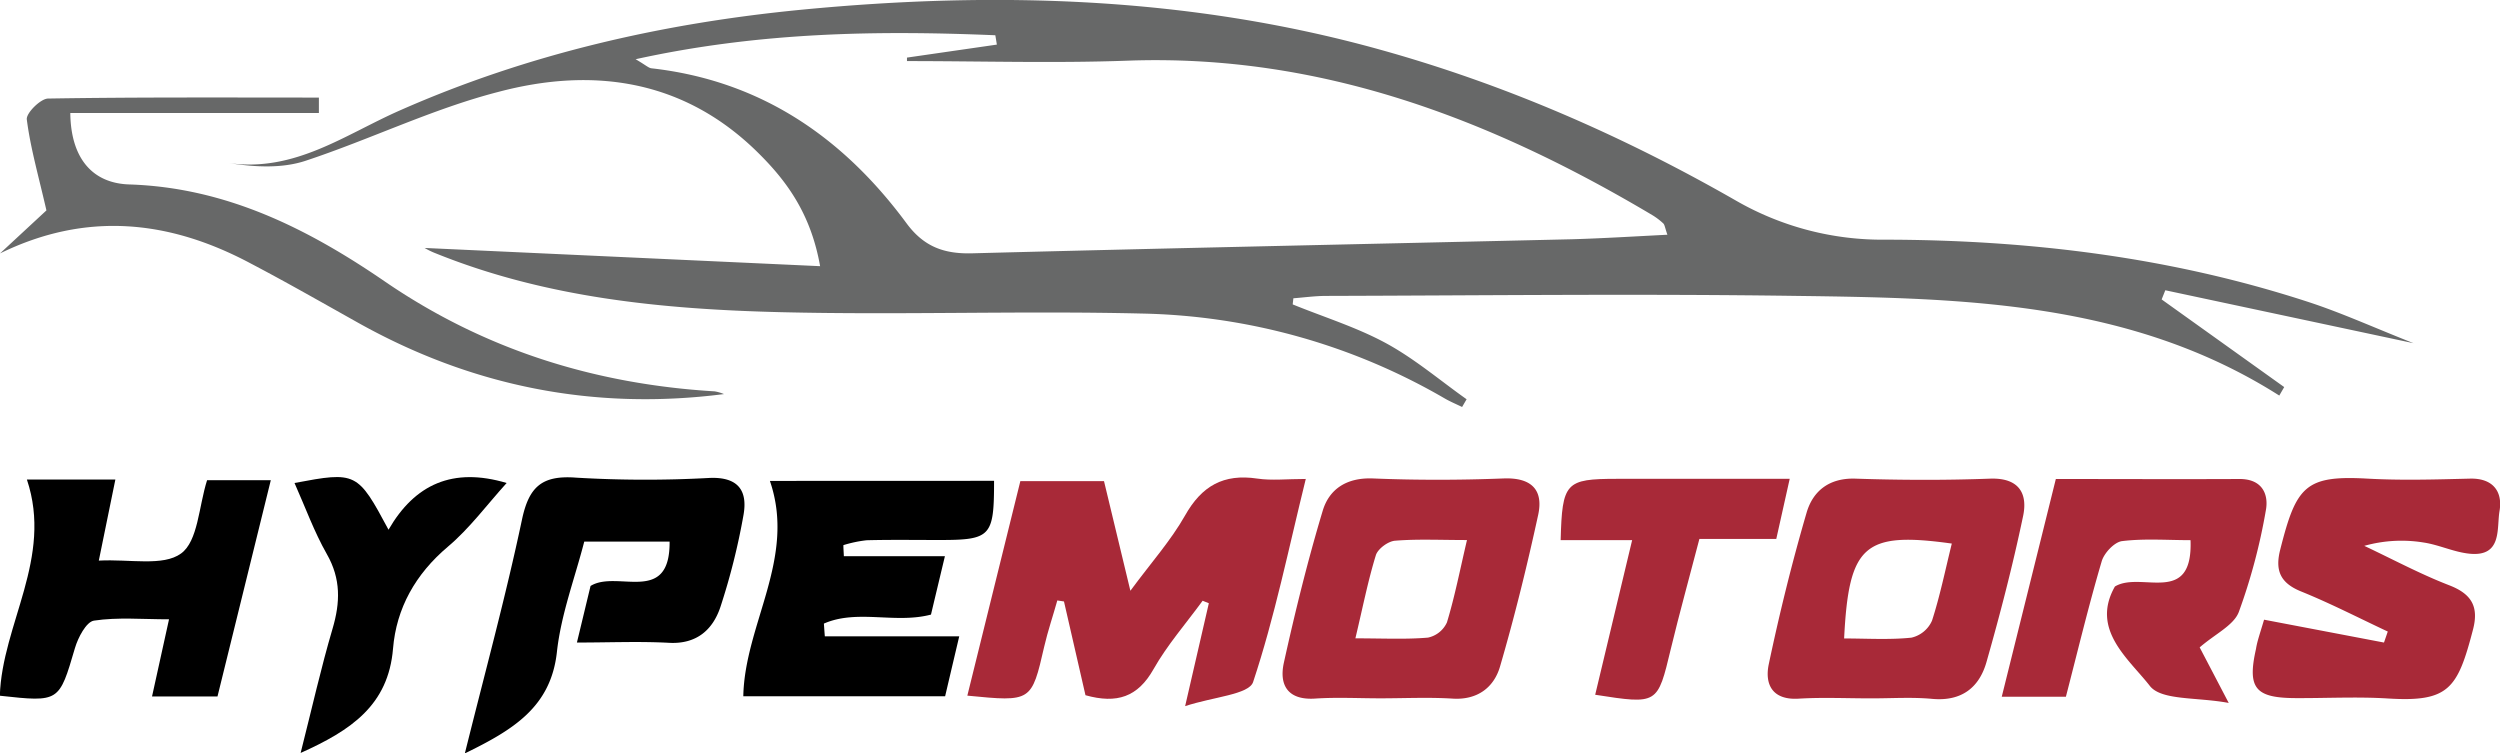
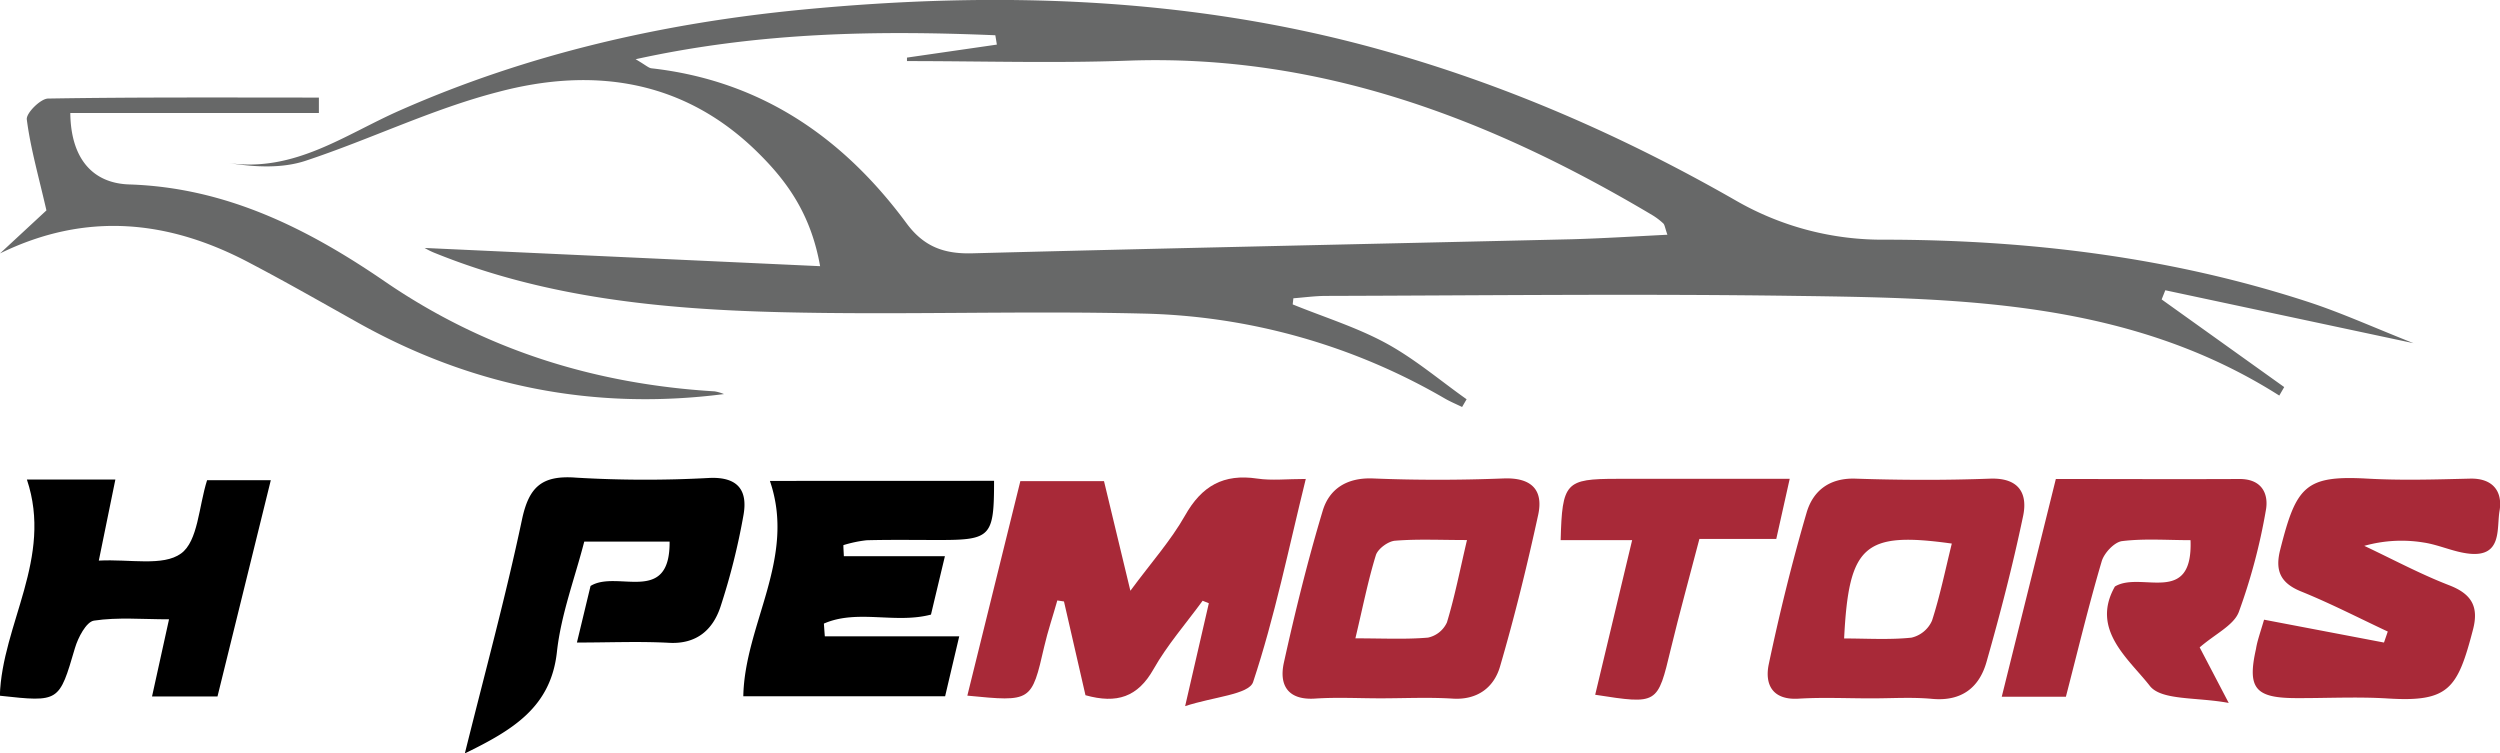
<svg xmlns="http://www.w3.org/2000/svg" id="Layer_1" data-name="Layer 1" viewBox="0 0 588.52 177.37">
  <defs>
    <style>.cls-1{fill:#676868;}.cls-2{fill:#a82938;}</style>
  </defs>
  <title>logoHypeMotors</title>
  <path class="cls-1" d="M305.64,82c7.36,3,15.07,5.38,22,9.15,6.72,3.66,12.66,8.73,18.94,13.18l-1.06,1.82c-1.36-.66-2.77-1.25-4.07-2a147.7,147.7,0,0,0-71.44-20c-28.27-.68-56.58.37-84.85-.32-27.74-.68-55.32-3.34-81.43-13.92a16.93,16.93,0,0,1-2.44-1.2L194.39,73c-2.14-12.09-7.64-19.81-14.48-26.58C162.51,29.12,141.08,26,118.55,32,103.06,36,88.43,43.18,73.17,48.22,67.7,50,61.52,49.7,55.41,48.76c15.39,2.09,27.2-6.76,40-12.4,30.28-13.38,62.15-20.62,95-23.77,45.6-4.37,90.85-3,135.34,9.31C355.4,30.09,383.4,42.33,410,57.57a69,69,0,0,0,35.29,9.19c33.79.07,67.08,4.11,99.33,14.63,7.85,2.56,15.4,6,24.87,9.74L511.06,78.67l-.86,2.16,28.85,20.63-1.16,2C503,81.28,463.59,80.52,424.35,80c-36.93-.53-73.87-.1-110.8,0-2.59,0-5.17.36-7.75.56Zm88.2-16.43c-.6-1.74-.63-2.36-1-2.67A15.48,15.48,0,0,0,390.33,61c-38-22.6-78.14-38-123.49-36.38-17.32.63-34.67.1-52,.1l0-.82L236,20.84l-.36-2.2c-27.82-1.16-55.53-.76-84.68,5.64,2.45,1.44,3.06,2.07,3.74,2.14,25.75,2.91,45.13,16.27,60.09,36.56,4,5.37,8.66,7.13,15.19,7,47.16-1.24,94.32-2.21,141.49-3.32C378.69,66.45,385.91,66,393.84,65.6Z" transform="translate(-1.33 -10.34)" />
  <path class="cls-2" d="M261.22,123.6c1.95,8.12,3.87,16.1,6.21,25.81,4.92-6.66,9.53-11.82,12.86-17.7,3.94-7,9.08-9.89,17-8.71,3.4.51,6.94.09,11.43.09-4.07,16.49-7.3,32.46-12.4,47.81-1,2.95-9.35,3.47-16,5.67l5.58-24.22-1.46-.59c-3.9,5.35-8.34,10.41-11.58,16.14-3.68,6.51-8.58,8.18-16,6.1l-5.06-22.07-1.57-.24c-1,3.6-2.23,7.17-3.07,10.82-3,13.06-3,13.07-18.11,11.59l12.48-50.5Z" transform="translate(-1.33 -10.34)" />
  <path class="cls-2" d="M326.3,174.73c-5.12,0-10.26-.28-15.36.06-6.5.43-8.52-3.22-7.38-8.43,2.65-12,5.61-24,9.14-35.76,1.55-5.18,5.7-7.88,11.85-7.63,10.23.42,20.5.4,30.73,0,6.54-.25,9.43,2.66,8.15,8.57-2.61,12-5.56,24-9,35.77-1.42,4.8-5.24,7.85-11.11,7.49C337.64,174.45,332,174.73,326.3,174.73Zm20.37-37.26c-6.32,0-11.66-.27-16.94.16-1.63.13-4,1.88-4.5,3.37-1.85,6-3.07,12.22-4.83,19.61,6.52,0,11.84.28,17.08-.17a6.34,6.34,0,0,0,4.47-3.58C343.79,150.81,345,144.58,346.67,137.47Z" transform="translate(-1.33 -10.34)" />
  <path class="cls-2" d="M441.75,174.74c-5.66,0-11.34-.27-17,.07-6.15.38-8-3.31-7.06-8,2.53-12,5.48-24,8.93-35.79,1.5-5.13,5.37-8.24,11.59-8,10.5.35,21,.39,31.53,0,6.92-.27,9,3.53,7.82,8.92-2.41,11.51-5.37,22.92-8.59,34.23-1.7,6-5.83,9.29-12.69,8.7C451.48,174.41,446.6,174.75,441.75,174.74ZM460.8,138.3c-20.67-2.87-24.24.32-25.35,22.34,5.3,0,10.62.35,15.84-.19a7,7,0,0,0,4.85-4C458,150.7,459.22,144.72,460.8,138.3Z" transform="translate(-1.33 -10.34)" />
  <path class="cls-2" d="M534.31,156.22l28.23,5.38c.3-.86.6-1.73.89-2.59-6.75-3.16-13.39-6.59-20.29-9.39-5-2-6.32-4.94-5-10,3.74-14.79,5.88-17.43,20.47-16.61,8.07.45,16.18.2,24.26,0,5.46-.1,7.63,3.19,6.87,7.62-.7,4.08.68,10.79-7,10.06-3.7-.35-7.24-2.11-10.95-2.65a32.22,32.22,0,0,0-13.89.8c6.65,3.13,13.15,6.63,20,9.28,5.34,2.06,7,5.11,5.58,10.48-3.61,13.85-5.66,17.06-20,16.17-7.25-.45-14.55-.05-21.83-.09-9.46-.05-11.31-2.37-9.24-11.58C532.68,161.34,533.31,159.59,534.31,156.22Z" transform="translate(-1.33 -10.34)" />
  <path d="M235.34,123.53c0,13.14-.7,13.94-13,13.93-5.65,0-11.31-.09-17,.06a29.45,29.45,0,0,0-5.47,1.15c0,.87.08,1.74.11,2.6h23.79c-1.35,5.66-2.32,9.7-3.28,13.75-8.4,2.22-17.38-1.32-25.21,2.12.07,1,.14,2,.22,3h31.64c-1.28,5.42-2.24,9.5-3.32,14.11H176.31c.32-17,12.52-32.47,6.26-50.7Z" transform="translate(-1.33 -10.34)" />
  <path class="cls-2" d="M487.66,174.35h-15.1c4.31-17.35,8.46-34,12.73-51.25,14.76,0,29,.07,43.28,0,5.31,0,6.86,3.6,6.16,7.38a138.24,138.24,0,0,1-6.37,23.94c-1.21,3.14-5.5,5.11-9.21,8.32,1.46,2.79,3.51,6.7,6.84,13.08-7.53-1.41-15.83-.54-18.56-4-5-6.41-14-13.26-8.23-23.41,6.14-3.73,18.39,4.77,17.8-10.91-5.48,0-10.86-.42-16.1.22-1.82.22-4.24,2.8-4.81,4.75C493,152.94,490.45,163.57,487.66,174.35Z" transform="translate(-1.33 -10.34)" />
  <path class="cls-1" d="M171.76,103.11c-30.64,3.93-59.33-1.8-86.11-16.78-8.43-4.72-16.82-9.52-25.36-14C41.13,62.12,21.62,60.07,1.33,70L12.26,59.87c-1.88-8.19-3.77-14.74-4.62-21.41-.19-1.48,3.23-4.89,5-4.92,21.25-.35,42.51-.23,63.76-.23v3.63H17.88c.1,10.33,4.93,16.53,13.88,16.82,22.82.73,42.05,10.43,60.13,22.82,23.48,16.1,49.45,24.19,77.68,25.89A9.91,9.91,0,0,1,171.76,103.11Z" transform="translate(-1.33 -10.34)" />
  <path d="M137.14,161.6c1.21-5,2.25-9.35,3.21-13.32,6.24-3.88,18.74,4.67,18.61-10.45H138.87c-2.21,8.59-5.48,17.17-6.44,26-1.43,13-10.34,18.33-21.67,23.87,4.72-19,9.61-36.88,13.44-55,1.63-7.73,4.66-10.52,12.7-9.92a275.13,275.13,0,0,0,31.46.07c6.76-.28,9,3,8,8.7a157.05,157.05,0,0,1-5.45,21.71c-1.8,5.35-5.62,8.78-12.15,8.4C151.79,161.29,144.79,161.6,137.14,161.6Z" transform="translate(-1.33 -10.34)" />
  <path d="M7.66,123.22H28.49c-1.25,6.13-2.43,11.92-3.9,19.09,7.28-.39,15.14,1.42,19.37-1.68,4-2.92,4.14-11,6.12-17.25h15c-4.2,17.06-8.33,33.78-12.55,50.91H37.12l4-18.16c-6.25,0-12.07-.53-17.67.31-1.82.28-3.75,4-4.47,6.44-3.75,12.74-3.62,12.78-17.69,11.24C1.82,157.23,13.86,141.74,7.66,123.22Z" transform="translate(-1.33 -10.34)" />
  <path class="cls-2" d="M385.55,137.49H368.72c.36-13.6,1.15-14.42,13.25-14.43h40.67c-1.09,4.9-2.05,9.17-3.16,14.15h-18.1c-2.34,9-4.68,17.4-6.73,25.9-3.14,13.06-3,13.08-17.8,10.78C379.69,162,382.51,150.19,385.55,137.49Z" transform="translate(-1.33 -10.34)" />
-   <path d="M72.1,187.59c2.71-10.69,4.8-20.05,7.51-29.23,1.83-6.18,2-11.73-1.34-17.58-3-5.27-5.08-11.07-7.61-16.74,14.53-2.74,14.86-2.58,22.13,11,6.2-10.73,15.15-14.77,27.81-11-4.64,5.12-8.72,10.69-13.84,15-7.63,6.45-12.13,14.48-12.91,24C92.74,176.35,84,182.25,72.1,187.59Z" transform="translate(-1.33 -10.34)" />
</svg>